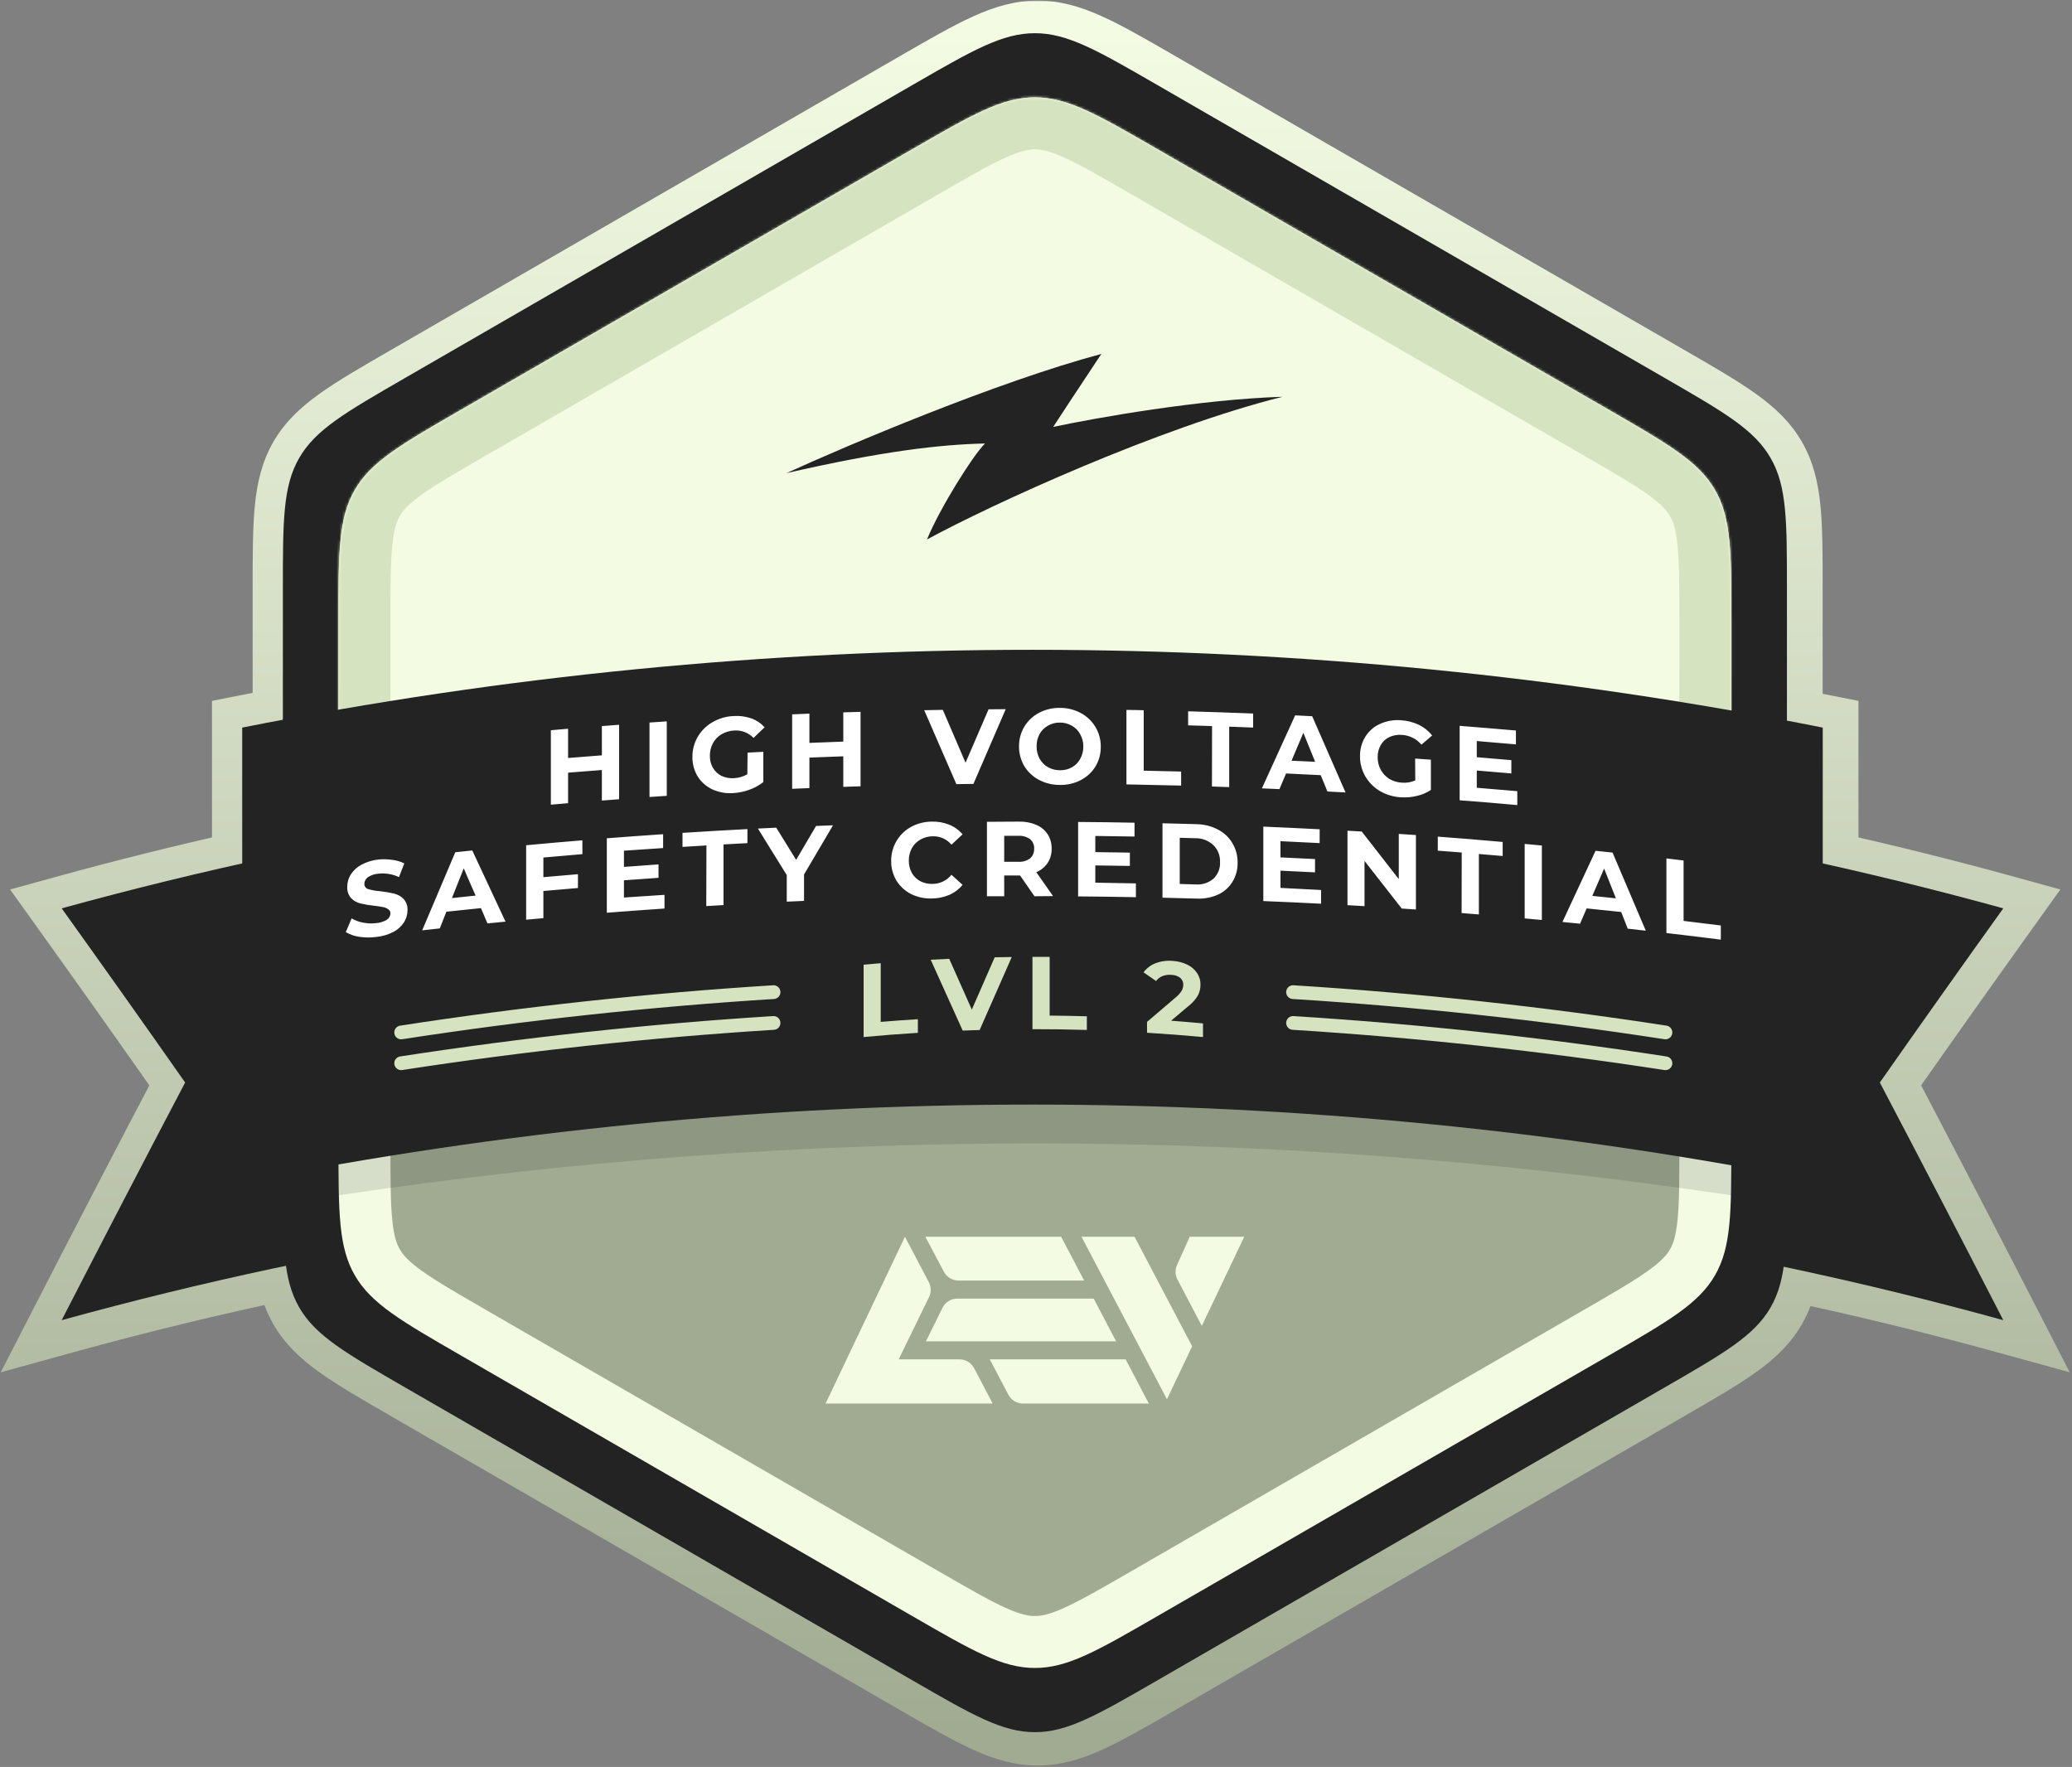
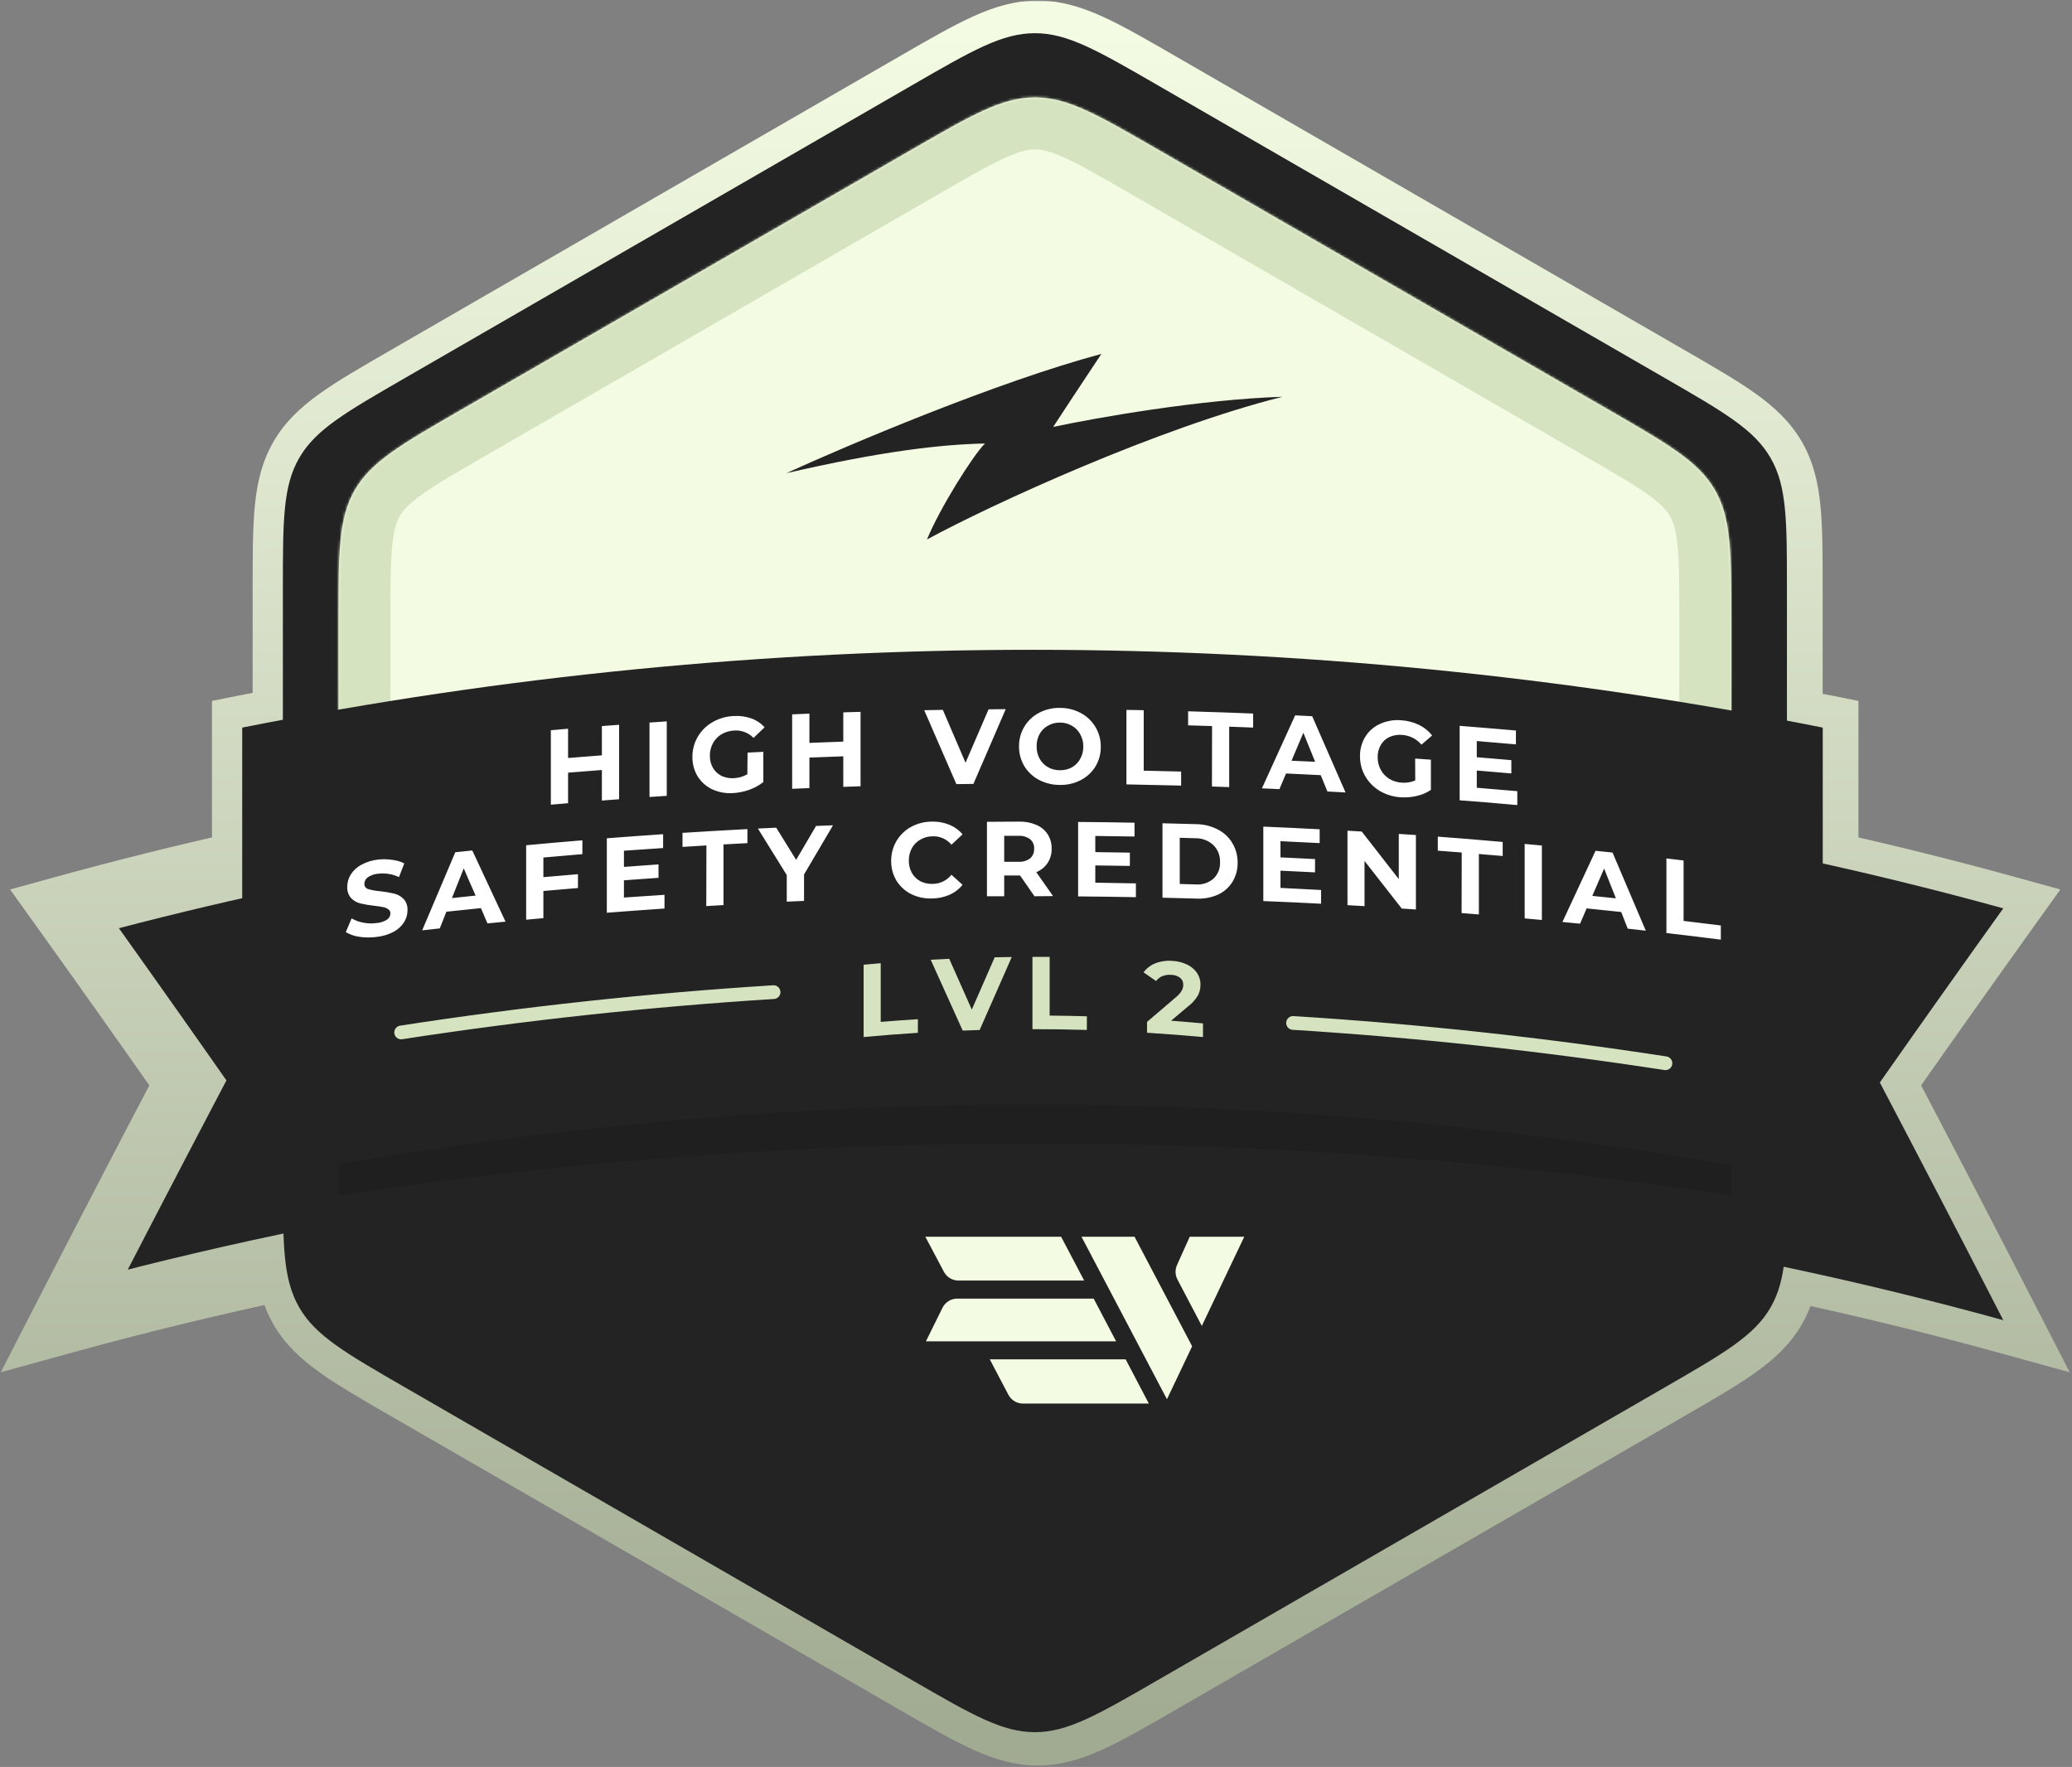
<svg xmlns="http://www.w3.org/2000/svg" fill="none" viewBox="0 0 754 643" height="643" width="754">
  <rect x="0" y="0" width="754" height="643" fill="#808080" stroke="none" />
  <mask fill="black" height="643" width="754" y="0.213" x="-0.555" maskUnits="userSpaceOnUse" id="path-1-outside-1_2070_26">
    <rect height="643" width="754" y="0.213" x="-0.555" fill="white" />
    <path d="M333.204 30.977C354.871 18.468 365.704 12.213 377.6 12.213C389.496 12.213 400.329 18.468 421.996 30.977L606.866 137.712C628.533 150.221 639.366 156.475 645.314 166.777C651.262 177.08 651.262 189.589 651.262 214.607V262.374C655.609 263.198 659.954 264.041 664.296 264.904V314.332C686.33 319.233 708.236 324.684 729.992 330.681C715.04 351.544 700.066 372.669 685.071 394.054C700.066 422.612 715.04 451.441 729.992 480.54C703.565 473.252 676.917 466.771 650.086 461.103C649.243 466.922 647.797 471.606 645.314 475.907C639.366 486.209 628.533 492.463 606.866 504.973L421.996 611.707L421.995 611.708C400.329 624.217 389.496 630.471 377.6 630.471C365.704 630.471 354.871 624.217 333.204 611.707L148.334 504.973C126.668 492.463 115.834 486.209 109.886 475.907C107.353 471.518 105.898 466.729 105.063 460.743C77.654 466.496 50.434 473.098 23.445 480.54C38.398 451.441 53.374 422.612 68.373 394.054C53.374 372.669 38.398 351.544 23.445 330.681C45.201 324.684 67.106 319.233 89.14 314.332V264.904C94.069 263.924 99.002 262.97 103.938 262.041V214.607C103.938 189.589 103.938 177.08 109.886 166.777C115.834 156.475 126.668 150.221 148.334 137.712L333.204 30.977Z" clip-rule="evenodd" fill-rule="evenodd" />
  </mask>
  <path fill="#232323" d="M333.204 30.977C354.871 18.468 365.704 12.213 377.6 12.213C389.496 12.213 400.329 18.468 421.996 30.977L606.866 137.712C628.533 150.221 639.366 156.475 645.314 166.777C651.262 177.08 651.262 189.589 651.262 214.607V262.374C655.609 263.198 659.954 264.041 664.296 264.904V314.332C686.33 319.233 708.236 324.684 729.992 330.681C715.04 351.544 700.066 372.669 685.071 394.054C700.066 422.612 715.04 451.441 729.992 480.54C703.565 473.252 676.917 466.771 650.086 461.103C649.243 466.922 647.797 471.606 645.314 475.907C639.366 486.209 628.533 492.463 606.866 504.973L421.996 611.707L421.995 611.708C400.329 624.217 389.496 630.471 377.6 630.471C365.704 630.471 354.871 624.217 333.204 611.707L148.334 504.973C126.668 492.463 115.834 486.209 109.886 475.907C107.353 471.518 105.898 466.729 105.063 460.743C77.654 466.496 50.434 473.098 23.445 480.54C38.398 451.441 53.374 422.612 68.373 394.054C53.374 372.669 38.398 351.544 23.445 330.681C45.201 324.684 67.106 319.233 89.14 314.332V264.904C94.069 263.924 99.002 262.97 103.938 262.041V214.607C103.938 189.589 103.938 177.08 109.886 166.777C115.834 156.475 126.668 150.221 148.334 137.712L333.204 30.977Z" clip-rule="evenodd" fill-rule="evenodd" />
  <path mask="url(#path-1-outside-1_2070_26)" fill="url(#paint0_linear_2070_26)" d="M333.204 30.977L327.204 20.584V20.584L333.204 30.977ZM421.996 30.977L427.996 20.584V20.584L421.996 30.977ZM606.866 137.712L600.866 148.104L606.866 137.712ZM645.314 166.777L634.922 172.778L645.314 166.777ZM651.262 262.374H639.262V272.314L649.028 274.164L651.262 262.374ZM664.296 264.904H676.296V255.055L666.636 253.135L664.296 264.904ZM664.296 314.332H652.296V323.956L661.69 326.045L664.296 314.332ZM729.992 330.681L739.746 337.671L749.77 323.685L733.181 319.112L729.992 330.681ZM685.071 394.054L675.246 387.165L671.046 393.155L674.447 399.633L685.071 394.054ZM729.992 480.54L726.802 492.108L753.163 499.377L740.666 475.055L729.992 480.54ZM650.086 461.103L652.566 449.362L640.044 446.717L638.21 459.383L650.086 461.103ZM645.314 475.907L655.706 481.907L655.706 481.907L645.314 475.907ZM606.866 504.973L600.866 494.58L606.866 504.973ZM421.996 611.707L426.87 622.673L427.448 622.416L427.996 622.1L421.996 611.707ZM421.995 611.708L417.121 600.742L416.543 600.999L415.995 601.315L421.995 611.708ZM333.204 611.707L327.204 622.1L333.204 611.707ZM148.334 504.973L154.334 494.58L148.334 504.973ZM109.886 475.907L99.494 481.907H99.494L109.886 475.907ZM105.063 460.743L116.948 459.085L115.174 446.359L102.598 448.999L105.063 460.743ZM23.445 480.54L12.772 475.055L0.274 499.377L26.635 492.108L23.445 480.54ZM68.373 394.054L78.997 399.634L82.4 393.155L78.198 387.163L68.373 394.054ZM23.445 330.681L20.257 319.112L3.668 323.685L13.692 337.671L23.445 330.681ZM89.14 314.332L91.746 326.046L101.14 323.956V314.332H89.14ZM89.14 264.904L86.8 253.135L77.14 255.055V264.904H89.14ZM103.938 262.041L106.158 273.834L115.938 271.993V262.041H103.938ZM109.886 166.777L120.279 172.777L109.886 166.777ZM148.334 137.712L154.334 148.104L148.334 137.712ZM377.6 0.213C369.349 0.213 361.921 2.437 354.115 5.973C346.549 9.4 337.835 14.447 327.204 20.584L339.204 41.369C350.24 34.998 357.776 30.662 364.018 27.835C370.019 25.116 373.955 24.213 377.6 24.213V0.213ZM427.996 20.584C417.365 14.447 408.651 9.4 401.086 5.973C393.279 2.437 385.851 0.213 377.6 0.213V24.213C381.245 24.213 385.181 25.116 391.182 27.835C397.424 30.662 404.96 34.998 415.996 41.369L427.996 20.584ZM612.866 127.319L427.996 20.584L415.996 41.369L600.866 148.104L612.866 127.319ZM655.706 160.777C651.581 153.632 645.94 148.311 638.975 143.319C632.224 138.48 623.497 133.457 612.866 127.319L600.866 148.104C611.901 154.475 619.424 158.834 624.994 162.826C630.349 166.664 633.099 169.621 634.922 172.778L655.706 160.777ZM663.262 214.607C663.262 202.331 663.275 192.262 662.46 183.997C661.62 175.468 659.832 167.923 655.706 160.777L634.922 172.778C636.744 175.934 637.93 179.795 638.576 186.351C639.248 193.17 639.262 201.865 639.262 214.607H663.262ZM663.262 262.374V214.607H639.262V262.374H663.262ZM649.028 274.164C653.34 274.981 657.65 275.818 661.956 276.674L666.636 253.135C662.259 252.265 657.879 251.414 653.496 250.584L649.028 274.164ZM652.296 264.904V314.332H676.296V264.904H652.296ZM733.181 319.112C711.231 313.062 689.131 307.563 666.902 302.618L661.69 326.045C683.529 330.903 705.241 336.306 726.804 342.25L733.181 319.112ZM694.897 400.943C709.868 379.591 724.818 358.501 739.746 337.671L720.238 323.691C705.262 344.588 690.264 365.746 675.246 387.165L694.897 400.943ZM740.666 475.055C725.697 445.925 710.707 417.065 695.696 388.475L674.447 399.633C689.425 428.159 704.383 456.956 719.319 486.024L740.666 475.055ZM647.606 472.844C674.198 478.461 700.61 484.885 726.802 492.108L733.182 468.971C706.52 461.619 679.635 455.08 652.566 449.362L647.606 472.844ZM655.706 481.907C659.14 475.959 660.963 469.723 661.962 462.823L638.21 459.383C637.524 464.12 636.453 467.254 634.922 469.907L655.706 481.907ZM612.866 515.365C623.497 509.227 632.224 504.204 638.975 499.366C645.94 494.373 651.581 489.052 655.706 481.907L634.922 469.907C633.099 473.063 630.349 476.021 624.994 479.858C619.424 483.85 611.901 488.209 600.866 494.58L612.866 515.365ZM427.996 622.1L612.866 515.365L600.866 494.58L415.996 601.315L427.996 622.1ZM426.869 622.674L426.87 622.673L417.122 600.742L417.121 600.742L426.869 622.674ZM377.6 642.471C385.851 642.471 393.279 640.247 401.085 636.711C408.651 633.284 417.364 628.238 427.995 622.1L415.995 601.315C404.96 607.687 397.424 612.022 391.182 614.85C385.181 617.568 381.245 618.471 377.6 618.471V642.471ZM327.204 622.1C337.835 628.238 346.549 633.284 354.115 636.711C361.921 640.247 369.349 642.471 377.6 642.471V618.471C373.955 618.471 370.019 617.568 364.018 614.85C357.776 612.022 350.24 607.686 339.204 601.315L327.204 622.1ZM142.334 515.365L327.204 622.1L339.204 601.315L154.334 494.58L142.334 515.365ZM99.494 481.907C103.619 489.052 109.26 494.373 116.225 499.366C122.976 504.204 131.703 509.227 142.334 515.365L154.334 494.58C143.299 488.209 135.776 483.85 130.206 479.858C124.852 476.021 122.101 473.063 120.279 469.907L99.494 481.907ZM93.178 462.4C94.163 469.464 95.988 475.834 99.494 481.907L120.279 469.907C118.717 467.202 117.633 463.994 116.948 459.085L93.178 462.4ZM26.635 492.108C53.384 484.732 80.362 478.189 107.528 472.487L102.598 448.999C74.946 454.802 47.484 461.463 20.255 468.971L26.635 492.108ZM57.75 388.474C42.733 417.065 27.74 445.925 12.772 475.055L34.119 486.024C49.055 456.957 64.014 428.16 78.997 399.634L57.75 388.474ZM13.692 337.671C28.62 358.501 43.572 379.592 58.549 400.945L78.198 387.163C63.175 365.745 48.175 344.588 33.199 323.691L13.692 337.671ZM86.534 302.618C64.305 307.563 42.206 313.063 20.257 319.112L26.634 342.25C48.196 336.306 69.907 330.903 91.746 326.046L86.534 302.618ZM101.14 314.332V264.904H77.14V314.332H101.14ZM91.48 276.674C96.369 275.702 101.262 274.755 106.158 273.834L101.719 250.248C96.742 251.185 91.769 252.147 86.8 253.135L91.48 276.674ZM91.938 214.607V262.041H115.938V214.607H91.938ZM99.494 160.777C95.369 167.923 93.581 175.468 92.74 183.997C91.925 192.262 91.938 202.331 91.938 214.607H115.938C115.938 201.865 115.952 193.17 116.624 186.351C117.27 179.795 118.456 175.934 120.279 172.777L99.494 160.777ZM142.334 127.319C131.703 133.457 122.976 138.48 116.225 143.319C109.26 148.311 103.619 153.632 99.494 160.777L120.279 172.777C122.101 169.621 124.852 166.664 130.206 162.826C135.776 158.834 143.299 154.475 154.334 148.104L142.334 127.319ZM327.204 20.584L142.334 127.319L154.334 148.104L339.204 41.369L327.204 20.584Z" />
-   <path fill="#232323" d="M22.445 330.549C73.275 316.539 124.921 305.505 177.108 297.508V447.359C124.921 455.356 73.273 466.392 22.445 480.407C37.398 451.309 52.374 422.48 67.373 393.922C52.374 372.536 37.398 351.412 22.445 330.549Z" />
  <path fill="#232323" d="M728.991 330.549C678.162 316.539 626.515 305.505 574.328 297.508V447.359C626.516 455.356 678.163 466.392 728.991 480.407C714.039 451.309 699.065 422.48 684.07 393.922C699.065 372.536 714.039 351.412 728.991 330.549Z" />
  <path fill="#232323" d="M332.203 30.845C353.87 18.336 364.703 12.081 376.599 12.081C388.495 12.081 399.328 18.336 420.995 30.845L605.865 137.58C627.532 150.089 638.365 156.343 644.313 166.646C650.261 176.948 650.261 189.457 650.261 214.475V427.945C650.261 452.963 650.261 465.473 644.313 475.775C638.365 486.077 627.532 492.331 605.865 504.841L420.995 611.575C399.328 624.085 388.495 630.339 376.599 630.339C364.703 630.339 353.87 624.085 332.203 611.575L147.333 504.841C125.667 492.331 114.833 486.077 108.885 475.775C102.938 465.473 102.938 452.963 102.938 427.945V214.475C102.938 189.457 102.938 176.948 108.885 166.646C114.833 156.343 125.667 150.089 147.333 137.58L332.203 30.845Z" clip-rule="evenodd" fill-rule="evenodd" />
-   <path stroke-width="18.909" stroke="#F3FBE3" fill="#A1AB92" d="M376.602 44.898C380.735 44.898 385.041 45.942 391.233 48.747C397.615 51.638 405.277 56.05 416.27 62.397L580.907 157.449C591.9 163.796 599.55 168.225 605.245 172.307C610.771 176.267 613.828 179.475 615.895 183.055C617.961 186.634 619.211 190.886 619.878 197.651C620.565 204.624 620.575 213.464 620.575 226.157V416.265C620.575 428.958 620.565 437.798 619.878 444.771C619.211 451.536 617.961 455.788 615.895 459.367C613.828 462.947 610.771 466.155 605.245 470.115C599.55 474.197 591.9 478.626 580.907 484.973L416.27 580.026C405.277 586.373 397.615 590.784 391.233 593.675C385.041 596.48 380.735 597.523 376.602 597.523C372.468 597.523 368.161 596.48 361.969 593.675C355.587 590.784 347.925 586.373 336.933 580.026L172.295 484.973C161.302 478.626 153.652 474.197 147.957 470.115C142.431 466.155 139.374 462.947 137.308 459.367C135.241 455.788 133.991 451.536 133.324 444.771C132.637 437.798 132.627 428.958 132.627 416.265V226.157C132.627 213.464 132.637 204.624 133.324 197.651C133.991 190.886 135.241 186.634 137.308 183.055C139.374 179.475 142.431 176.267 147.957 172.307C153.652 168.225 161.302 163.796 172.295 157.449L336.933 62.397C347.925 56.05 355.587 51.638 361.969 48.747C368.161 45.942 372.468 44.898 376.602 44.898Z" />
  <mask fill="white" id="path-7-inside-2_2070_26">
    <path d="M376.599 35.449C364.703 35.449 353.87 41.704 332.203 54.213L167.566 149.267C145.899 161.776 135.066 168.031 129.118 178.333C123.17 188.635 123.17 201.144 123.17 226.162V243.044C123.17 284.901 123.17 305.829 136.173 318.832C149.176 331.835 170.105 331.835 211.962 331.835H541.237C583.093 331.835 604.022 331.835 617.025 318.832C630.028 305.829 630.028 284.901 630.028 243.044V226.162C630.028 201.144 630.028 188.635 624.08 178.333C618.133 168.031 607.299 161.776 585.633 149.267L420.995 54.213C399.328 41.704 388.495 35.449 376.599 35.449Z" clip-rule="evenodd" fill-rule="evenodd" />
  </mask>
  <path fill="#F3FBE3" d="M376.599 35.449C364.703 35.449 353.87 41.704 332.203 54.213L167.566 149.267C145.899 161.776 135.066 168.031 129.118 178.333C123.17 188.635 123.17 201.144 123.17 226.162V243.044C123.17 284.901 123.17 305.829 136.173 318.832C149.176 331.835 170.105 331.835 211.962 331.835H541.237C583.093 331.835 604.022 331.835 617.025 318.832C630.028 305.829 630.028 284.901 630.028 243.044V226.162C630.028 201.144 630.028 188.635 624.08 178.333C618.133 168.031 607.299 161.776 585.633 149.267L420.995 54.213C399.328 41.704 388.495 35.449 376.599 35.449Z" clip-rule="evenodd" fill-rule="evenodd" />
  <path mask="url(#path-7-inside-2_2070_26)" fill="#D5E3C0" d="M332.203 54.213L322.749 37.837V37.837L332.203 54.213ZM167.566 149.267L177.02 165.643L167.566 149.267ZM129.118 178.333L145.494 187.787H145.494L129.118 178.333ZM624.08 178.333L607.704 187.787V187.787L624.08 178.333ZM585.633 149.267L595.087 132.891L585.633 149.267ZM420.995 54.213L430.45 37.837L430.45 37.837L420.995 54.213ZM617.025 318.832L603.654 305.461L617.025 318.832ZM136.173 318.832L122.802 332.203L136.173 318.832ZM341.658 70.589C352.81 64.15 360.008 60.019 365.868 57.365C371.349 54.882 374.28 54.359 376.599 54.359V16.54C367.022 16.54 358.589 19.144 350.263 22.916C342.316 26.516 333.263 31.766 322.749 37.837L341.658 70.589ZM177.02 165.643L341.658 70.589L322.749 37.837L158.111 132.891L177.02 165.643ZM145.494 187.787C146.653 185.779 148.572 183.502 153.463 179.997C158.692 176.249 165.869 172.081 177.02 165.643L158.111 132.891C147.596 138.961 138.523 144.176 131.432 149.258C124.002 154.583 117.53 160.584 112.742 168.878L145.494 187.787ZM142.079 226.162C142.079 213.285 142.1 204.986 142.732 198.584C143.322 192.595 144.334 189.796 145.494 187.787L112.742 168.878C107.953 177.172 105.992 185.778 105.095 194.874C104.239 203.556 104.261 214.021 104.261 226.162H142.079ZM142.079 243.044V226.162H104.261V243.044H142.079ZM211.962 350.745H541.237V312.926H211.962V350.745ZM611.119 226.162V243.044H648.938V226.162H611.119ZM607.704 187.787C608.864 189.796 609.876 192.595 610.467 198.584C611.098 204.986 611.119 213.285 611.119 226.162H648.938C648.938 214.021 648.959 203.556 648.103 194.874C647.206 185.778 645.245 177.172 640.456 168.878L607.704 187.787ZM576.178 165.643C587.33 172.081 594.506 176.249 599.735 179.997C604.627 183.502 606.545 185.779 607.704 187.787L640.456 168.878C635.668 160.584 629.196 154.583 621.767 149.258C614.675 144.176 605.602 138.961 595.087 132.891L576.178 165.643ZM411.54 70.589L576.178 165.643L595.087 132.891L430.45 37.837L411.54 70.589ZM376.599 54.359C378.918 54.359 381.849 54.882 387.33 57.365C393.191 60.019 400.388 64.151 411.54 70.589L430.45 37.837C419.935 31.766 410.883 26.516 402.936 22.916C394.61 19.144 386.176 16.54 376.599 16.54V54.359ZM541.237 350.745C561.63 350.745 578.828 350.785 592.471 348.951C606.657 347.043 619.795 342.804 630.396 332.203L603.654 305.461C601.251 307.864 597.424 310.126 587.431 311.469C576.895 312.886 562.7 312.926 541.237 312.926V350.745ZM611.119 243.044C611.119 264.507 611.079 278.702 609.662 289.238C608.319 299.231 606.057 303.059 603.654 305.461L630.396 332.203C640.997 321.603 645.236 308.464 647.144 294.278C648.978 280.635 648.938 263.438 648.938 243.044H611.119ZM104.261 243.044C104.261 263.438 104.22 280.635 106.055 294.278C107.962 308.464 112.202 321.603 122.802 332.203L149.544 305.461C147.141 303.059 144.88 299.231 143.536 289.238C142.119 278.702 142.079 264.507 142.079 243.044H104.261ZM211.962 312.926C190.499 312.926 176.304 312.886 165.767 311.469C155.774 310.126 151.947 307.864 149.544 305.461L122.802 332.203C133.403 342.804 146.541 347.043 160.728 348.951C174.37 350.785 191.568 350.745 211.962 350.745V312.926Z" />
  <g style="mix-blend-mode:multiply">
    <path fill-opacity="0.12" fill="black" d="M123.172 316.383C291.38 291.216 461.821 291.216 630.029 316.383V434.97C461.821 409.804 291.38 409.804 123.172 434.97V316.383Z" />
  </g>
  <path fill="#232323" d="M92.174 265.41C280.956 240.244 472.244 240.244 661.026 265.41V416.883C472.244 391.717 280.956 391.717 92.174 416.883V265.41Z" />
  <path fill="#232323" d="M88.141 264.771C278.002 227.027 473.436 227.027 663.297 264.771V430.261C473.435 392.525 278.002 392.525 88.141 430.261V264.771Z" />
  <path fill="#D5E3C0" d="M375.709 348.215H381.966V369.576C386.478 369.615 390.993 369.699 395.51 369.829V374.797C388.912 374.604 382.312 374.51 375.709 374.515V348.215ZM356.494 374.82C360.398 365.935 364.295 357.081 368.184 348.259C366.118 348.283 364.048 348.317 361.972 348.36C359.199 354.69 356.422 361.032 353.64 367.386C350.897 361.206 348.159 355.047 345.426 348.91C343.179 349.011 340.904 349.127 338.68 349.25C342.559 357.812 346.441 366.405 350.326 375.029C352.379 374.95 354.44 374.878 356.494 374.82ZM320.495 350.507C318.419 350.68 316.343 350.863 314.268 351.056V377.378C320.846 376.766 327.428 376.255 334.016 375.845V370.884C329.509 371.164 325.002 371.492 320.495 371.868V350.507ZM437.77 377.386V372.418C433.911 372.057 430.041 371.729 426.161 371.435C428.222 369.69 430.288 367.949 432.359 366.214C433.804 365.128 435.017 363.777 435.932 362.237C436.555 361.013 436.872 359.662 436.859 358.296C436.883 356.795 436.446 355.322 435.606 354.065C434.724 352.785 433.519 351.749 432.107 351.057C430.468 350.256 428.68 349.788 426.851 349.683C424.695 349.472 422.518 349.759 420.498 350.522C418.747 351.195 417.233 352.348 416.139 353.841C417.658 354.883 419.171 355.931 420.69 356.987C421.297 356.178 422.124 355.552 423.077 355.179C424.093 354.793 425.188 354.646 426.273 354.752C427.438 354.768 428.566 355.151 429.49 355.844C429.853 356.158 430.14 356.546 430.33 356.982C430.52 357.417 430.607 357.888 430.587 358.361C430.582 359.12 430.383 359.865 430.009 360.53C429.418 361.472 428.666 362.309 427.785 363.003C424.325 365.934 420.866 368.89 417.406 371.869V375.817C424.202 376.236 430.99 376.76 437.77 377.386Z" clip-rule="evenodd" fill-rule="evenodd" />
-   <path stroke-linejoin="round" stroke-linecap="round" stroke-width="5" stroke="#D5E3C0" d="M145.982 386.917C190.955 379.982 236.175 375.093 281.497 372.25" />
  <path stroke-linejoin="round" stroke-linecap="round" stroke-width="5" stroke="#D5E3C0" d="M606.057 386.917C561.084 379.982 515.864 375.093 470.542 372.25" />
  <path stroke-linejoin="round" stroke-linecap="round" stroke-width="5" stroke="#D5E3C0" d="M145.982 375.704C190.955 368.769 236.175 363.88 281.497 361.037" />
-   <path stroke-linejoin="round" stroke-linecap="round" stroke-width="5" stroke="#D5E3C0" d="M606.057 375.704C561.084 368.769 515.864 363.88 470.542 361.037" />
  <path fill="#F3FBE3" d="M386.142 450.055H336.73L343.493 462.805C343.999 463.761 344.755 464.562 345.68 465.124C346.604 465.685 347.663 465.987 348.745 465.996H394.533L386.142 450.055ZM397.987 472.561H348.352C347.231 472.561 346.133 472.874 345.181 473.466C344.23 474.058 343.463 474.904 342.968 475.909L336.941 488.108H406.154L397.987 472.561ZM409.632 494.674L418.062 510.759H372.209C371.126 510.747 370.066 510.444 369.142 509.88C368.217 509.316 367.462 508.513 366.956 507.555L360.181 494.674H409.632ZM412.864 450.055H393.561L424.655 509.183L433.821 489.907L412.864 450.055ZM452.783 450.055L437.341 482.501L428.477 465.615C428.054 464.809 427.819 463.918 427.789 463.008C427.76 462.099 427.937 461.194 428.307 460.362L432.942 450.055H452.783Z" clip-rule="evenodd" fill-rule="evenodd" />
-   <path fill="#F3FBE3" d="M349.136 494.674H327.023L338.079 472.023C338.494 471.174 338.703 470.24 338.689 469.295C338.676 468.351 338.44 467.423 338.001 466.587L329.308 450.055L300.42 510.759H361.243L354.48 497.878C353.967 496.906 353.197 496.094 352.255 495.529C351.313 494.965 350.234 494.669 349.136 494.674Z" />
  <path fill="#232323" d="M400.779 128.799C362.953 138.907 308.605 161.934 286.159 172.185C320.903 164.198 342.138 161.746 358.433 161.387C353.998 165.787 342.019 184.903 337.324 196.315C360.971 183.481 421.656 155.648 466.722 144.389C436.648 145.327 398.547 152.093 383.255 155.359C385.401 152.06 391.909 142.131 400.779 128.799Z" />
  <path fill="white" d="M225.293 263.747V290.839L219.023 291.323V280.205C214.92 280.534 210.821 280.857 206.725 281.173V292.281L200.455 292.823V265.73L206.725 265.188V275.832C210.814 275.483 214.914 275.161 219.023 274.864V264.221L225.293 263.747ZM236.352 262.934L242.632 262.508V289.601L236.352 290.026V262.934ZM272.037 273.877L277.775 273.587V284.588C276.24 285.804 274.514 286.756 272.666 287.404C270.782 288.083 268.811 288.487 266.812 288.604C264.207 288.796 261.595 288.33 259.217 287.249C257.038 286.228 255.195 284.607 253.905 282.576C252.602 280.431 251.932 277.963 251.969 275.454C251.948 272.884 252.616 270.354 253.905 268.13C255.189 265.919 257.035 264.086 259.255 262.818C261.591 261.452 264.225 260.678 266.928 260.563C269.122 260.41 271.324 260.703 273.402 261.424C275.256 262.086 276.918 263.196 278.24 264.656L274.214 268.526C273.313 267.592 272.218 266.867 271.006 266.402C269.793 265.938 268.494 265.744 267.199 265.836C265.575 265.905 263.991 266.366 262.584 267.181C261.263 267.956 260.179 269.077 259.449 270.423C258.684 271.832 258.298 273.416 258.326 275.019C258.29 276.568 258.678 278.097 259.449 279.441C260.178 280.688 261.253 281.697 262.545 282.344C263.976 283.004 265.55 283.291 267.122 283.176C268.824 283.091 270.482 282.603 271.96 281.753L272.037 273.877ZM313.16 259.034V286.127L306.871 286.34V275.222L294.543 275.687V286.785L288.264 287.046V259.954L294.543 259.692V270.336L306.871 269.871V259.228L313.16 259.034ZM365.981 258.067L354.225 285.266L348.022 285.343C344.094 276.364 340.194 267.398 336.324 258.444L343.097 258.318L351.361 277.554C354.147 271.071 356.94 264.592 359.74 258.115L365.981 258.067ZM385.72 285.633C383.059 285.665 380.432 285.033 378.076 283.795C375.887 282.637 374.05 280.912 372.754 278.802C371.463 276.625 370.794 274.135 370.819 271.603C370.791 269.081 371.461 266.6 372.754 264.434C374.037 262.303 375.877 260.564 378.076 259.402C380.433 258.172 383.061 257.553 385.72 257.602C388.369 257.577 390.983 258.223 393.315 259.479C395.517 260.659 397.356 262.415 398.637 264.559C399.935 266.73 400.605 269.219 400.572 271.749C400.606 274.275 399.936 276.761 398.637 278.928C397.342 281.026 395.503 282.735 393.315 283.872C390.971 285.087 388.359 285.693 385.72 285.633ZM385.72 280.292C387.235 280.325 388.733 279.961 390.064 279.238C391.339 278.515 392.385 277.449 393.083 276.161C393.853 274.795 394.243 273.248 394.215 271.681C394.243 270.107 393.852 268.554 393.083 267.181C392.39 265.887 391.343 264.817 390.064 264.095C388.744 263.332 387.244 262.935 385.72 262.943C384.198 262.919 382.698 263.304 381.375 264.056C380.086 264.763 379.023 265.82 378.308 267.104C377.569 268.483 377.195 270.029 377.224 271.594C377.195 273.161 377.568 274.711 378.308 276.093C379.029 277.385 380.09 278.456 381.375 279.189C382.704 279.926 384.201 280.306 385.72 280.292ZM409.91 258.338C412.009 258.338 414.099 258.405 416.199 258.454V280.447C420.714 280.531 425.252 280.637 429.813 280.766V285.875C423.182 285.701 416.547 285.556 409.91 285.44V258.338ZM441.066 264.221L432.358 263.95V258.841C440.24 259.067 448.126 259.338 456.015 259.654V264.762L447.307 264.434V286.427L441.027 286.214L441.066 264.221ZM480.573 282.082C476.373 281.857 472.181 281.65 467.994 281.463L465.585 287.162L459.208 286.882L471.303 260.321L477.506 260.631L489.639 288.381L483.05 288.023C482.208 286.04 481.405 284.066 480.612 282.082H480.573ZM478.589 277.244L474.293 266.659C472.861 270.046 471.426 273.435 469.987 276.828C472.9 276.925 475.764 277.109 478.628 277.215L478.589 277.244ZM514.971 276.045L520.699 276.451V287.453C519.147 288.493 517.414 289.234 515.59 289.639C513.675 290.097 511.701 290.263 509.736 290.133C507.064 289.984 504.464 289.204 502.15 287.859C499.959 286.557 498.132 284.723 496.838 282.527C495.551 280.292 494.883 277.753 494.903 275.174C494.862 272.677 495.534 270.22 496.838 268.091C498.117 266.038 499.98 264.414 502.189 263.427C504.587 262.334 507.226 261.878 509.852 262.102C512.096 262.23 514.295 262.792 516.325 263.756C518.206 264.671 519.858 265.993 521.163 267.627L517.264 270.984C516.389 269.944 515.312 269.093 514.097 268.482C512.883 267.872 511.557 267.515 510.201 267.433C508.624 267.292 507.038 267.559 505.595 268.207C504.274 268.826 503.178 269.84 502.46 271.11C501.686 272.463 501.298 274.002 501.337 275.561C501.312 277.154 501.699 278.727 502.46 280.128C503.193 281.474 504.259 282.611 505.556 283.427C506.946 284.246 508.512 284.721 510.123 284.811C511.795 284.957 513.477 284.674 515.009 283.989L514.971 276.045ZM552.146 287.936V292.968C545.153 292.323 538.161 291.742 531.168 291.226V264.134C537.999 264.669 544.824 265.237 551.643 265.836V270.878C546.895 270.452 542.147 270.049 537.4 269.668V275.551C541.592 275.887 545.785 276.241 549.978 276.615V281.453C545.785 281.086 541.592 280.731 537.4 280.389V286.669C542.341 287.056 547.269 287.469 552.184 287.907L552.146 287.936ZM136.826 340.97C134.765 341.232 132.677 341.203 130.624 340.883C128.931 340.642 127.302 340.066 125.834 339.19L127.953 334.197C129.23 334.948 130.628 335.468 132.085 335.735C133.658 336.052 135.272 336.114 136.865 335.919C138.259 335.839 139.613 335.413 140.803 334.681C141.184 334.432 141.5 334.094 141.723 333.696C141.945 333.299 142.068 332.853 142.08 332.397C142.09 332.102 142.025 331.809 141.889 331.546C141.754 331.283 141.553 331.06 141.306 330.897C140.731 330.482 140.069 330.204 139.371 330.085C138.597 329.92 137.542 329.765 136.207 329.611C134.504 329.431 132.814 329.147 131.146 328.759C129.858 328.445 128.684 327.774 127.759 326.824C126.769 325.673 126.268 324.179 126.366 322.663C126.363 321.098 126.806 319.564 127.643 318.241C128.587 316.754 129.9 315.537 131.456 314.71C133.406 313.66 135.542 313.002 137.745 312.774C139.431 312.611 141.131 312.657 142.806 312.91C144.306 313.089 145.765 313.52 147.121 314.187C146.476 315.851 145.831 317.516 145.186 319.18C142.854 318.075 140.261 317.643 137.697 317.932C136.312 318.024 134.977 318.481 133.826 319.257C133.452 319.529 133.145 319.883 132.93 320.293C132.715 320.702 132.598 321.156 132.588 321.618C132.572 322.054 132.704 322.482 132.962 322.833C133.221 323.184 133.59 323.438 134.01 323.553C135.461 323.961 136.949 324.22 138.451 324.327C140.151 324.516 141.838 324.806 143.502 325.198C144.783 325.518 145.949 326.188 146.869 327.134C147.371 327.692 147.756 328.345 148 329.055C148.244 329.765 148.344 330.516 148.292 331.265C148.287 332.83 147.833 334.362 146.986 335.677C146.014 337.147 144.681 338.343 143.115 339.151C141.153 340.151 139.019 340.768 136.826 340.97ZM175.017 330.462C170.824 330.888 166.631 331.326 162.438 331.778L160.038 337.845L153.633 338.551L165.679 310.133L171.862 309.485C175.9 318.109 179.932 326.743 183.957 335.387L177.387 336.026C176.613 334.197 175.81 332.339 175.017 330.481V330.462ZM173.082 325.905C171.604 322.595 170.163 319.29 168.756 315.987L164.46 326.814L173.082 325.905ZM197.736 312.039V319.199C201.903 318.819 206.096 318.457 210.315 318.116V323.147C206.135 323.495 201.942 323.857 197.736 324.231V334.11L191.466 334.681V307.588C198.284 306.943 205.106 306.343 211.93 305.788V310.82C207.176 311.22 202.432 311.633 197.697 312.058L197.736 312.039ZM241.81 325.585V330.617C234.804 331.094 227.809 331.604 220.823 332.146V305.053C227.641 304.524 234.469 304.027 241.307 303.563V308.604C236.552 308.92 231.802 309.243 227.054 309.572V315.464C231.247 315.142 235.44 314.839 239.633 314.555V319.441C235.44 319.719 231.247 320.018 227.054 320.341V326.611C231.943 326.288 236.849 325.963 241.771 325.634L241.81 325.585ZM257.069 307.656L248.36 308.188V303.079C256.236 302.576 264.113 302.118 271.989 301.705V306.814L263.281 307.288V329.359L257.011 329.727L257.069 307.656ZM292.589 318.241V327.84L286.3 328.111V318.435C282.81 312.784 279.31 307.143 275.801 301.512C278.017 301.405 280.242 301.289 282.468 301.192L289.715 312.9L296.962 300.563L303.136 300.322C299.588 306.327 296.059 312.316 292.55 318.29L292.589 318.241ZM339.033 326.95C336.428 327.043 333.84 326.484 331.505 325.324C329.343 324.217 327.521 322.545 326.232 320.486C324.935 318.315 324.266 315.826 324.297 313.297C324.269 310.747 324.938 308.238 326.232 306.04C327.501 303.893 329.322 302.126 331.505 300.921C333.827 299.656 336.428 298.99 339.072 298.986C341.25 298.916 343.419 299.301 345.439 300.118C347.311 300.874 348.971 302.072 350.277 303.611L346.242 307.385C345.411 306.389 344.364 305.595 343.18 305.065C341.996 304.535 340.707 304.283 339.411 304.327C337.831 304.332 336.28 304.749 334.911 305.537C333.608 306.269 332.535 307.352 331.815 308.662C331.074 310.051 330.697 311.606 330.722 313.181C330.694 314.737 331.071 316.274 331.815 317.641C332.542 318.925 333.615 319.978 334.911 320.68C336.304 321.38 337.853 321.713 339.411 321.647C340.725 321.638 342.02 321.334 343.202 320.76C344.383 320.186 345.422 319.355 346.242 318.328L350.277 321.986C348.979 323.576 347.321 324.834 345.439 325.653C343.406 326.522 341.215 326.963 339.004 326.95H339.033ZM376.45 326.147L371.215 318.599H365.429V326.147H359.15V299.054L370.906 298.986C373.048 298.934 375.177 299.343 377.147 300.186C378.824 300.895 380.255 302.083 381.259 303.602C382.241 305.164 382.74 306.982 382.691 308.827C382.74 310.677 382.228 312.499 381.22 314.052C380.208 315.543 378.777 316.701 377.108 317.38L383.204 326.089L376.45 326.147ZM376.334 308.875C376.375 308.22 376.263 307.565 376.008 306.961C375.753 306.356 375.361 305.819 374.863 305.392C373.615 304.485 372.086 304.049 370.548 304.163H365.429V313.607H370.548C372.089 313.715 373.618 313.272 374.863 312.358C375.352 311.925 375.736 311.386 375.986 310.783C376.235 310.179 376.345 309.527 376.305 308.875H376.334ZM413.354 321.454V326.485C406.349 326.35 399.34 326.256 392.328 326.205V299.112C399.172 299.157 406.013 299.248 412.851 299.383V304.414C408.09 304.331 403.333 304.26 398.579 304.202V310.085C402.778 310.13 406.971 310.191 411.158 310.268V315.106L398.579 314.932V321.202C403.482 321.286 408.397 321.373 413.325 321.463L413.354 321.454ZM423.03 299.586C427.146 299.683 431.258 299.793 435.367 299.915C438.08 299.936 440.749 300.599 443.156 301.85C445.345 302.95 447.174 304.652 448.429 306.756C449.733 308.925 450.404 311.415 450.365 313.945C450.415 316.434 449.743 318.884 448.429 320.999C447.163 323.015 445.328 324.611 443.156 325.585C440.703 326.651 438.037 327.134 435.367 326.998C431.258 326.869 427.146 326.759 423.03 326.669V299.586ZM435.057 321.841C437.4 322.04 439.726 321.306 441.53 319.799C442.356 319.026 443.002 318.081 443.424 317.031C443.845 315.982 444.031 314.852 443.969 313.723C444.021 312.576 443.831 311.43 443.411 310.362C442.991 309.293 442.35 308.325 441.53 307.52C439.777 305.883 437.456 304.991 435.057 305.034L429.31 304.869V321.676L435.057 321.841ZM480.737 323.834V328.865C473.732 328.498 466.727 328.175 459.721 327.898V300.805C466.565 301.096 473.4 301.418 480.224 301.773V306.804C475.47 306.566 470.716 306.333 465.962 306.108V312C470.162 312.187 474.354 312.391 478.541 312.61V317.448C474.342 317.222 470.149 317.019 465.962 316.838V323.108C470.852 323.353 475.761 323.605 480.689 323.863L480.737 323.834ZM515.251 303.873V330.965L510.094 330.617C505.579 324.811 501.063 319.038 496.548 313.297V329.746L490.346 329.388V302.295L495.541 302.595C500.057 308.356 504.55 314.126 509.02 319.906V303.457L515.251 303.873ZM531.923 310.22L523.215 309.562V304.453C531.091 305.034 538.961 305.679 546.824 306.388V311.497C543.921 311.246 541.018 311.004 538.164 310.771V332.765L531.875 332.262L531.923 310.22ZM554.826 307.104L561.086 307.685V334.777L554.826 334.207V307.104ZM589.959 331.875C585.779 331.43 581.586 330.994 577.38 330.568C576.577 332.417 575.784 334.274 574.981 336.132L568.566 335.503C572.578 326.853 576.597 318.219 580.622 309.601L586.805 310.249C590.843 319.712 594.875 329.188 598.9 338.677L592.33 337.942L589.959 331.875ZM588.024 326.901C586.592 323.295 585.163 319.686 583.738 316.074L579.441 326.011L588.024 326.901ZM606.408 312.387L612.659 313.123V335.116C617.174 335.658 621.69 336.213 626.205 336.78V341.938C619.606 341.093 613.007 340.29 606.408 339.528V312.387Z" />
  <defs>
    <linearGradient gradientUnits="userSpaceOnUse" y2="630.471" x2="376.719" y1="12.213" x1="376.719" id="paint0_linear_2070_26">
      <stop stop-color="#F3FBE3" />
      <stop stop-color="#A1AB92" offset="1" />
    </linearGradient>
  </defs>
</svg>